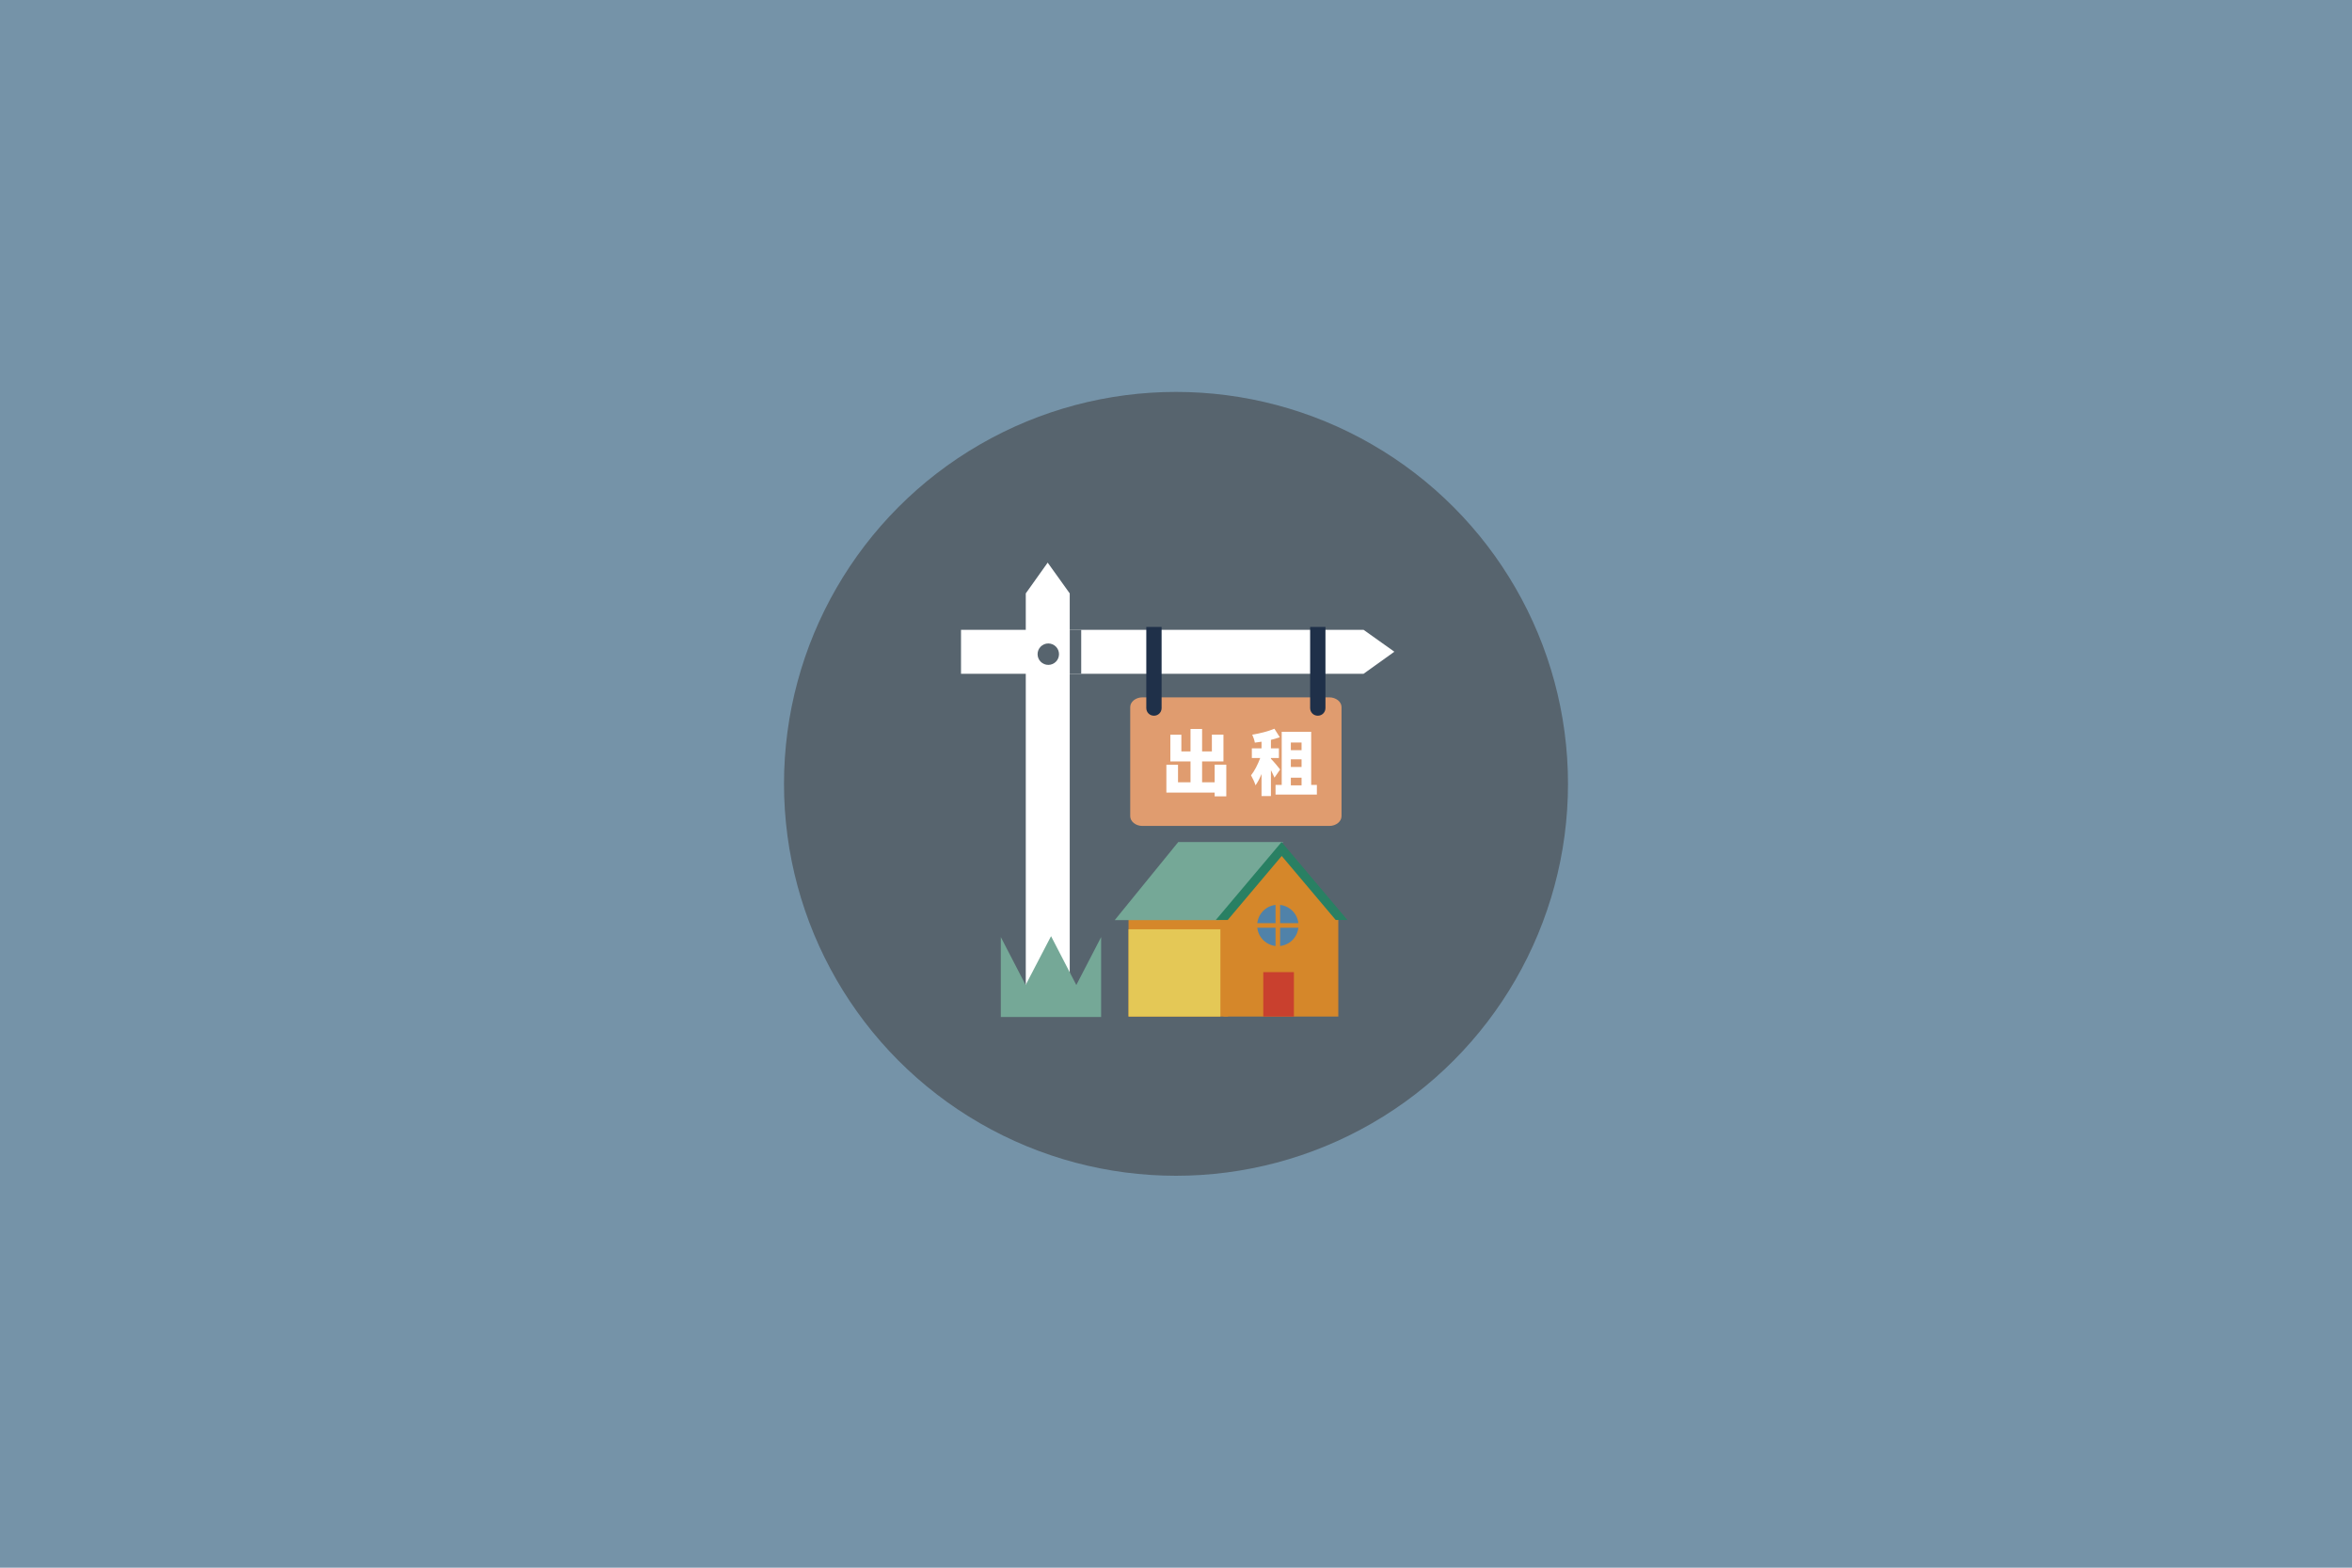
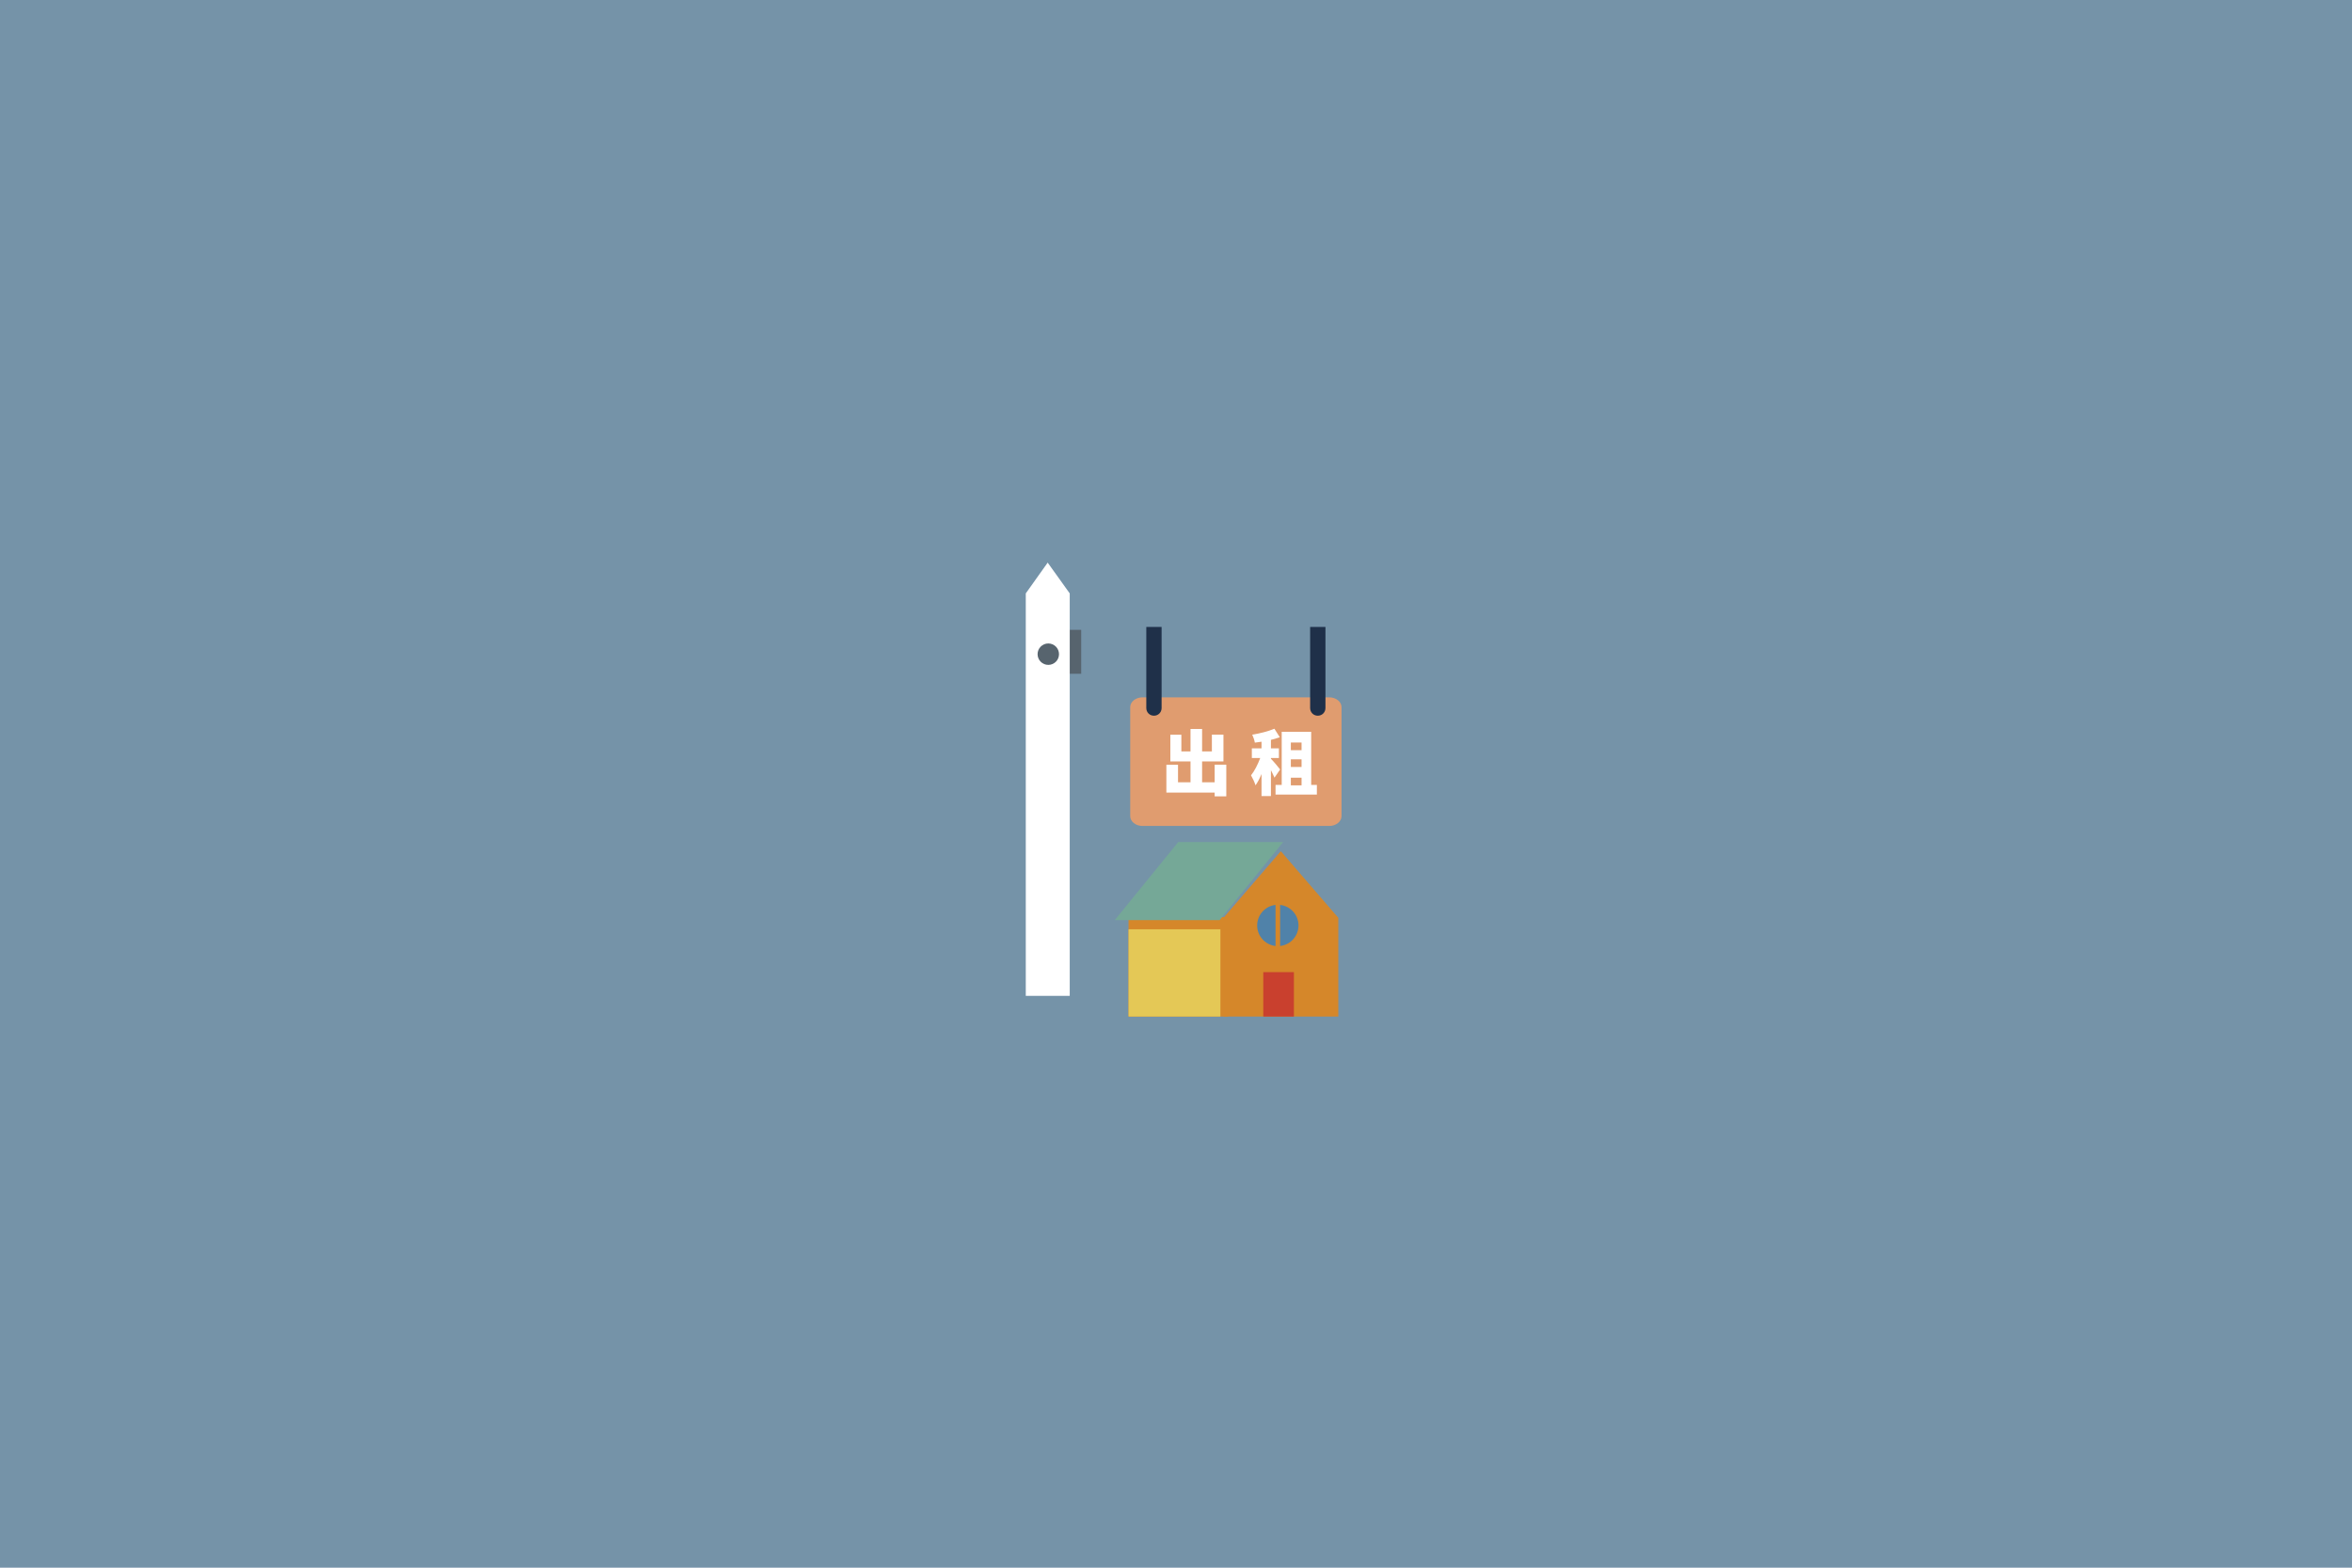
<svg xmlns="http://www.w3.org/2000/svg" width="600px" height="400px" viewBox="0 0 600 400" version="1.1">
  <title>ajrent</title>
  <g id="ajrent" stroke="none" stroke-width="1" fill="none" fill-rule="evenodd">
    <rect id="矩形" fill="#7593A8" fill-rule="nonzero" x="0" y="0" width="600" height="400" />
    <g id="编组" transform="translate(200, 100)" fill-rule="nonzero">
-       <circle id="ICON" fill="#57646E" cx="100" cy="100" r="100" />
      <g id="Layer_8" transform="translate(45.156, 43.555)">
-         <polygon id="路径" fill="#FFFFFF" points="110.547 22.734 102.695 17.148 0 17.148 0 28.359 102.695 28.359" />
        <path d="M97.07,64.688 C97.07,66.062 95.664,67.188 93.945,67.188 L46.289,67.188 C44.57,67.188 43.164,66.062 43.164,64.688 L43.164,36.875 C43.164,35.5 44.57,34.375 46.289,34.375 L93.945,34.375 C95.664,34.375 97.07,35.5 97.07,36.875 L97.07,64.688 Z" id="路径" fill="#E09C6F" />
        <path d="M47.266,16.406 L47.266,37.109 C47.266,38.203 48.125,39.062 49.219,39.062 C50.312,39.062 51.172,38.203 51.172,37.109 L51.172,16.406 L47.266,16.406 Z M89.062,16.406 L89.062,37.109 C89.062,38.203 89.922,39.062 91.016,39.062 C92.109,39.062 92.969,38.203 92.969,37.109 L92.969,16.406 L89.062,16.406 Z" id="形状" fill="#1F3049" />
        <polygon id="路径" fill="#57646E" points="27.734 17.148 30.664 17.148 30.664 28.359 27.734 28.359" />
        <polygon id="路径" fill="#FFFFFF" points="22.109 -5.55111512e-15 16.523 7.852 16.523 110.547 27.734 110.547 27.734 7.852" />
-         <polygon id="路径" fill="#75A897" points="29.414 107.773 22.969 95.312 16.484 107.773 10.156 95.547 10.156 115.938 35.742 115.938 35.742 95.547" />
        <circle id="椭圆形" fill="#57646E" cx="22.266" cy="23.359" r="2.734" />
      </g>
      <g id="Layer_8" transform="translate(84.375, 114.844)">
        <polygon id="路径" fill="#D5872A" points="3.516 19.141 28.906 19.141 28.906 44.531 3.516 44.531" />
        <polygon id="路径" fill="#75A897" points="0 19.922 16.207 0 42.969 0 26.762 19.922" />
        <polygon id="路径" fill="#E4C856" points="3.516 22.266 26.953 22.266 26.953 44.531 3.516 44.531" />
        <polygon id="路径" fill="#D5872A" points="42.367 2.344 57.031 19.341 57.031 44.531 27.734 44.531 27.734 19.341" />
        <polygon id="路径" fill="#C9402E" points="37.891 33.203 45.703 33.203 45.703 44.531 37.891 44.531" />
-         <path d="M59.116,19.889 L56.368,19.889 L42.594,3.56 L28.821,19.889 L25.781,19.889 L42.562,0 L59.375,19.922 C59.343,19.922 59.246,19.889 59.116,19.889 Z" id="路径" fill="#298063" />
        <circle id="椭圆形" fill="#5082A9" cx="41.602" cy="21.289" r="5.273" />
        <polygon id="路径" fill="#D5872A" points="41.016 15.234 42.188 15.234 42.188 27.734 41.016 27.734" />
-         <polygon id="路径" fill="#D5872A" points="35.547 20.703 48.047 20.703 48.047 21.875 35.547 21.875" />
      </g>
      <polygon id="路径" fill="#FFFFFF" points="97.546 95.129 97.546 102.229 109.862 102.229 109.862 103.189 112.832 103.189 112.832 95.111 109.862 95.111 109.862 99.603 106.656 99.603 106.656 94.278 112.107 94.278 112.107 87.45 109.155 87.45 109.155 91.724 106.656 91.724 106.656 86.001 103.704 86.001 103.704 91.724 101.367 91.724 101.367 87.468 98.56 87.468 98.56 94.278 103.704 94.278 103.704 99.603 100.516 99.603 100.516 95.129" />
      <path d="M126.968,86.719 L126.968,100.279 L125.391,100.279 L125.391,102.734 L135.938,102.734 L135.938,100.279 L134.484,100.279 L134.484,86.719 L126.968,86.719 Z M129.297,100.391 L129.297,98.438 L132.031,98.438 L132.031,100.391 L129.297,100.391 Z M129.297,93.75 L132.031,93.75 L132.031,95.703 L129.297,95.703 L129.297,93.75 Z M129.297,91.406 L129.297,89.453 L132.031,89.453 L132.031,91.406 L129.297,91.406 Z M126.562,96.334 C126.232,95.879 124.685,94.021 124.216,93.603 L124.216,93.402 L126.25,93.402 L126.25,90.944 L124.216,90.944 L124.216,88.778 C124.998,88.596 125.78,88.359 126.476,88.104 L125.102,85.938 C123.59,86.575 121.452,87.139 119.453,87.449 C119.714,88.013 120.027,88.905 120.114,89.488 L121.817,89.251 L121.817,90.944 L119.349,90.944 L119.349,93.402 L121.487,93.402 C120.896,94.986 120.044,96.716 119.141,97.827 C119.523,98.5 120.062,99.611 120.288,100.376 C120.844,99.611 121.348,98.61 121.817,97.499 L121.817,103.125 L124.216,103.125 L124.216,96.516 C124.564,97.208 124.911,97.9 125.12,98.428 L126.562,96.334 Z" id="形状" fill="#FFFFFF" />
    </g>
  </g>
</svg>